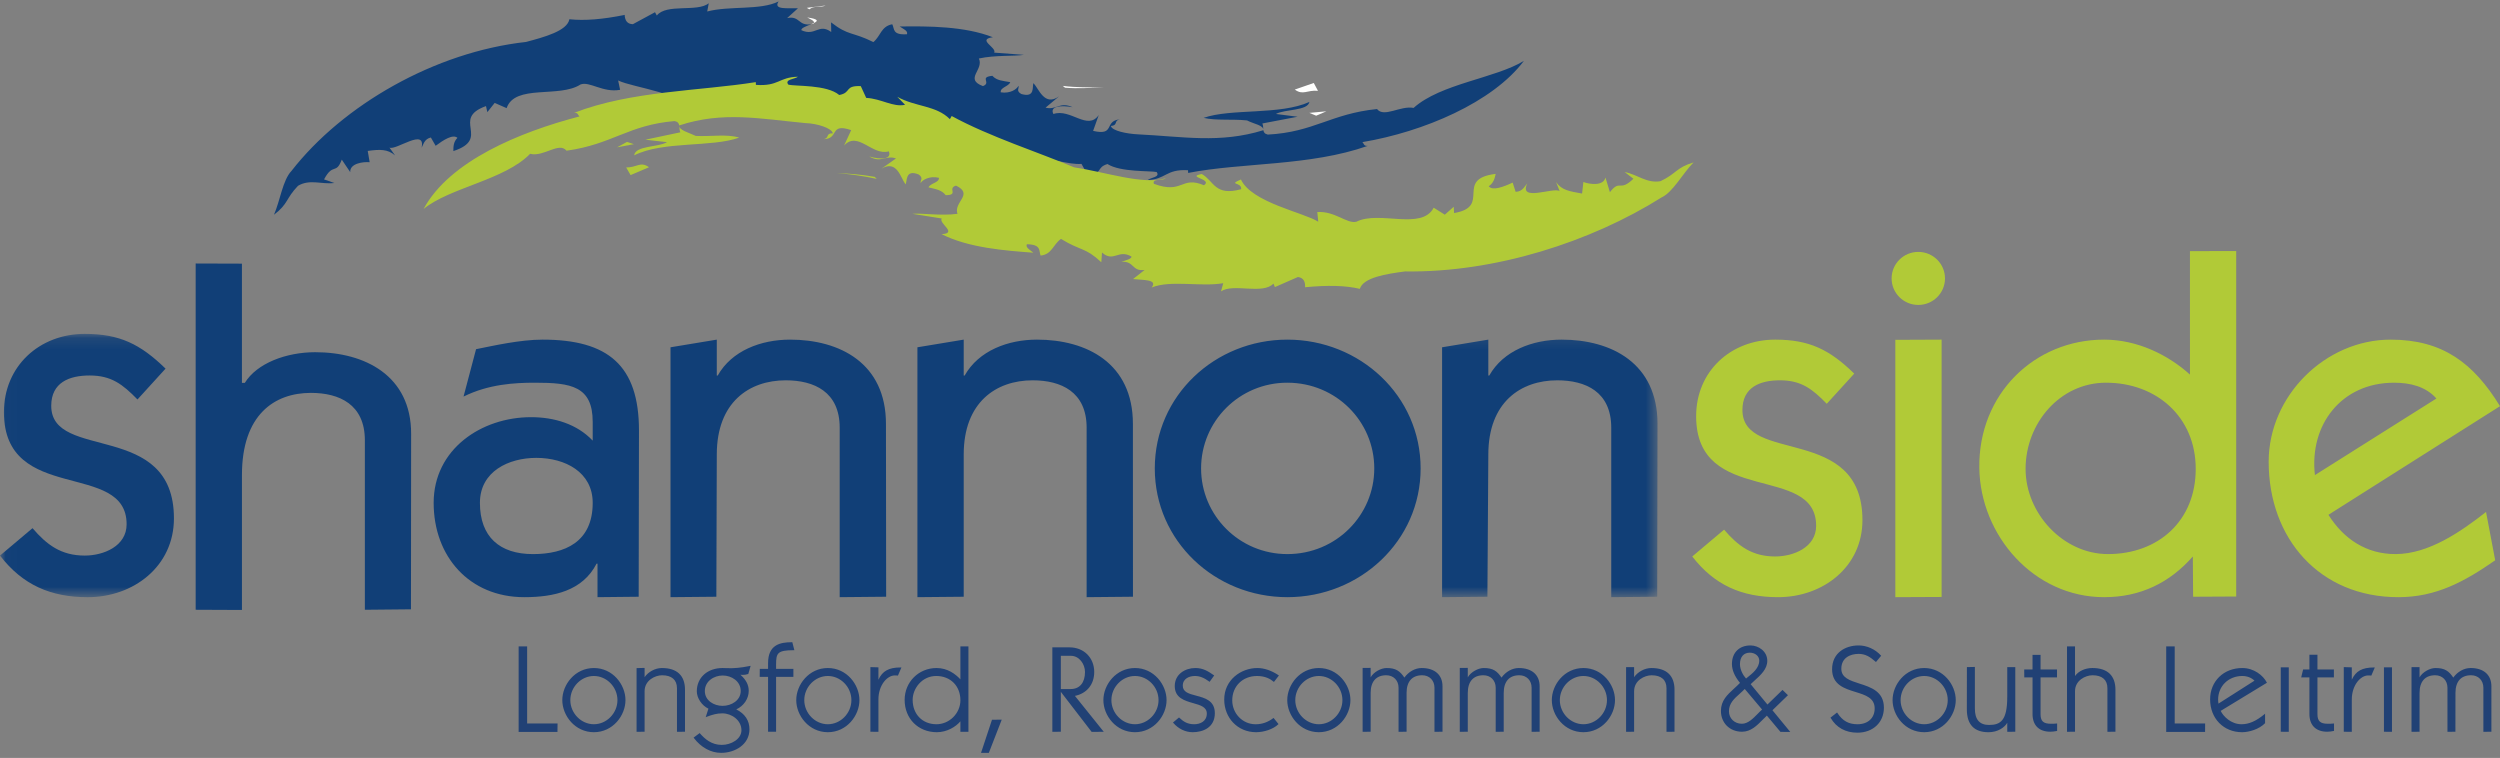
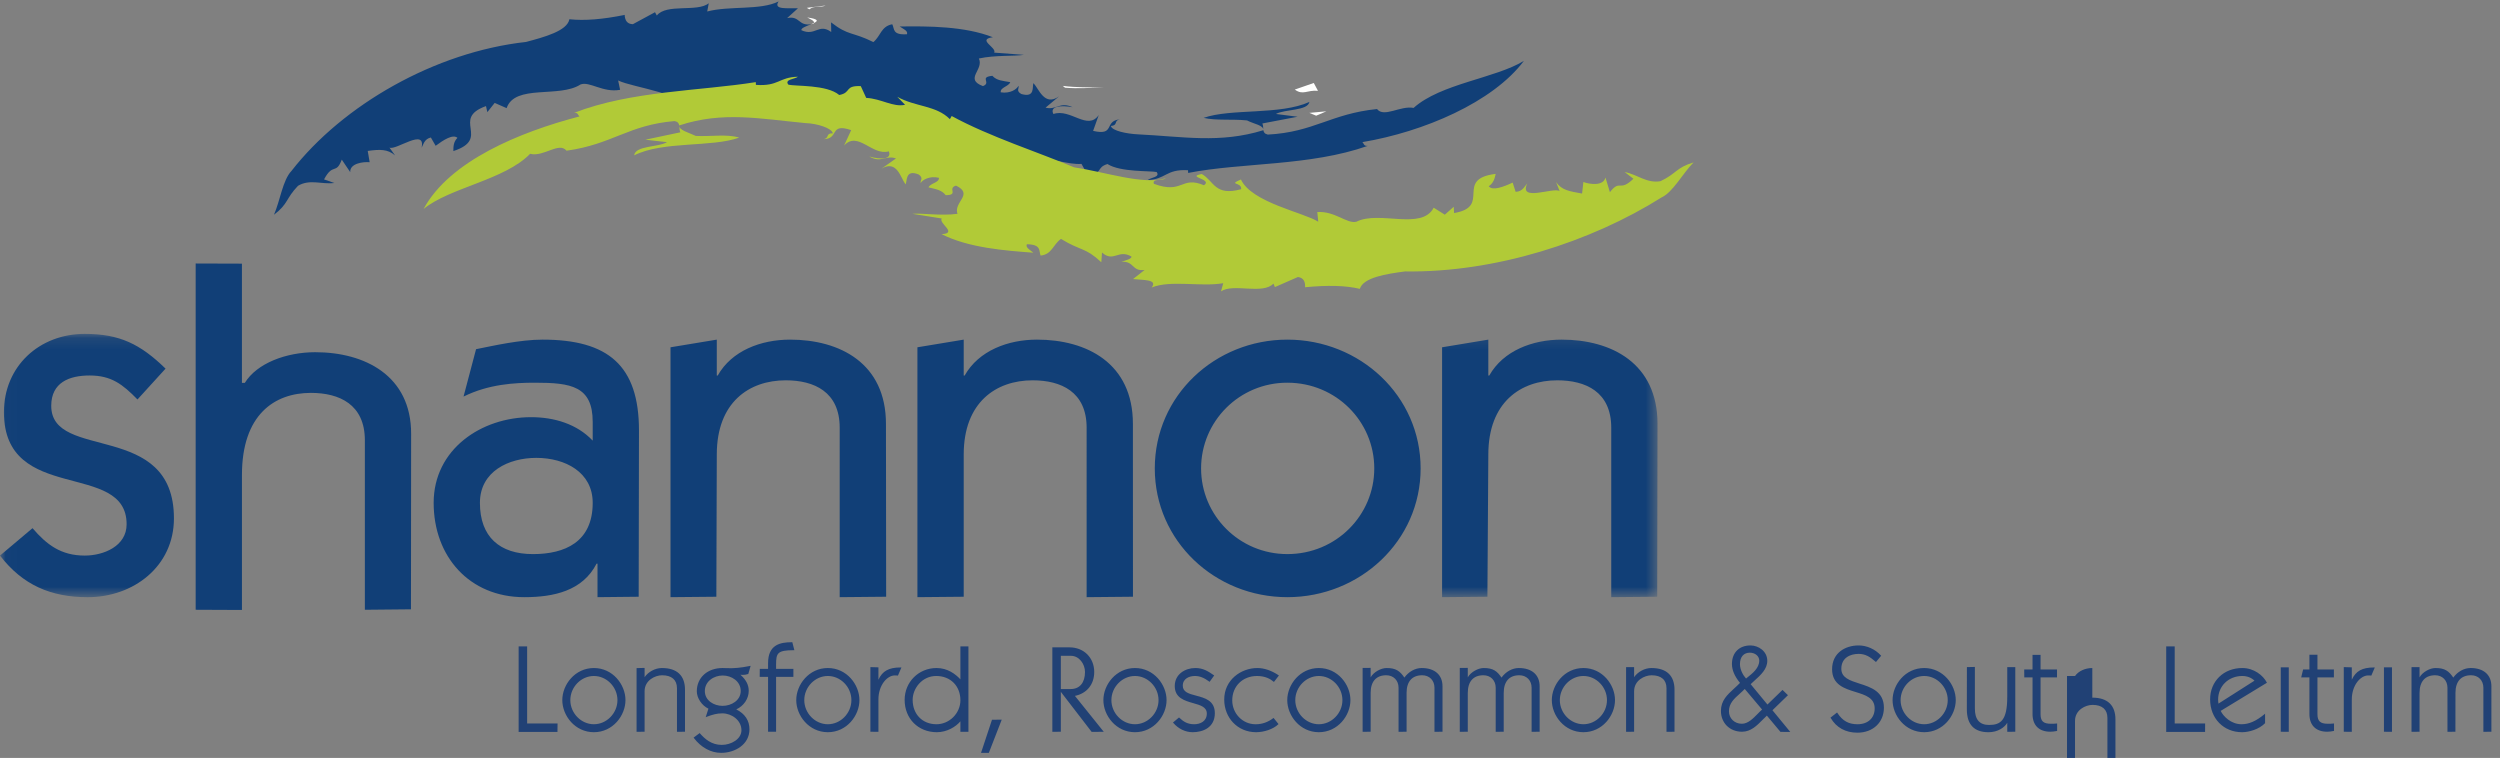
<svg xmlns="http://www.w3.org/2000/svg" xmlns:xlink="http://www.w3.org/1999/xlink" class="max-w-full max-h-full" width="221" height="67" viewBox="0 0 221 67">
  <rect x="0" y="0" width="221" height="67" fill="#808080" stroke="none" />
  <defs>
    <path id="198nycvrza" d="M0.021 0.132L146.524 0.132 146.524 23.407 0.021 23.407z" />
  </defs>
  <g fill="none" fill-rule="evenodd">
    <g>
      <g>
        <path fill="#FFFFFE" d="M71.354 1.541c.303.171.663.3.593.491.367-.154.464-.347-.593-.49M71.947 2.032L71.71 2.138 71.925 2.101 71.947 2.032M116.51 8.03l-.372-.695-1.68.583c.744.538 1.07.02 2.051.112M116.35 10.228L117.254 9.84 115.742 9.979 116.35 10.228M93.949 7.592l.198.161c1.175.1 2.227.005 3.41-.025-1.256-.008-2.367.02-3.608-.136M71.548.824c.44-.358.997-.128 1.437-.337l-1.664.207.227.13" transform="translate(-490 -48) translate(490 48)" />
        <path fill="#113F77" d="M92.105 14.245c.988-.3 2.26.32 3.5.245l.543.97c1.393-.089.716-.65 1.753-.96 1.138.73 3.776.586 4.343.706.36.462-.557.49-.783.707 1.604-.05 1.59-.98 3.559-.866l.015.24c4.752-.93 10.773-.592 15.864-2.389-.36.015-.302-.183-.467-.334 5.4-.906 11.522-3.51 14.284-7.186-2.507 1.543-7.354 2.007-9.754 4.161-1.166-.225-2.614.887-3.233.1-4.087.414-5.584 2.045-9.652 2.258-.58-.128-.309-.577-.483-.983l3.114-.594-1.916-.246c.797-.437 2.805-.262 2.96-1.063-2.619 1.183-6.942.554-9.354 1.409 1.11.255 2.517.089 3.838.224.582.31 1.494.423 1.446.866-3.84 1.188-7.112.558-11.054.367-1-.045-2.33-.31-2.427-.742.665-.053.232-.464.786-.586-1.433.151-.361 1.48-2.355 1.021l.498-1.402c-.986 1.422-2.501-.613-4.007-.09-.354-.68.63-.8 1.695-.6-1.136-.522-1.444.28-2.39.038l1.195-1.002c-1.295.922-1.771-.643-2.265-1.168-.135.28.19 1.328-1.07.964-.511-.281-.165-.523-.255-.725-.138.287-.716.713-1.566.575-.068-.438.694-.502.84-.898-.645-.118-1.188-.127-1.582-.56-1.206.12-.049.603-.832.91-1.679-.628.11-1.448-.36-2.44 1.44-.319 3.199-.186 3.972-.324l-2.619-.196c.256-.449-1.569-1.16-.118-1.36-2.47-.975-5.698-.987-8.235-.95.325.221.76.392.64.685-1.318.086-1.085-.493-1.299-.884-.997.192-1.005 1.026-1.668 1.577-1.858-.929-2.184-.531-3.74-1.743l.014.85c-1.114-.807-1.407.415-2.636-.157-.056-.186.451-.365.866-.532-1.16.194-.989-.782-2.129-.537l.96-.872c-.897-.03-2.225.165-1.712-.602-1.618.805-4.348.367-6.312.888l.136-.726c-1.009.812-3.748 0-4.59 1.083l-.162-.291-1.953 1.056c-.908-.006-.683-1.127-.734-.817-1.989.4-3.541.52-4.88.381-.19 1.032-2.223 1.578-3.833 2.007-8.037.887-16.185 5.557-20.736 11.404-.77.794-1.007 2.648-1.547 3.872 1.287-.98 1.028-1.42 2.126-2.56 1.047-.621 2.086-.105 3.211-.247l-.91-.319c.799-1.5 1.05-.381 1.568-1.747l.747 1.106c-.048-.788 1.177-.93 1.717-.877l-.17-.998c1.056-.145 1.769-.173 2.416.397l-.496-.692c.568.279 3.231-1.787 2.84.016.17-.275.22-.766.82-.91l.423.735c.7-.524 1.533-1.051 1.925-.703-.354.366-.359.768-.358 1.17 3.376-1.107-.263-2.851 2.884-3.977l.119.536.649-.817 1.055.462c.736-2.148 4.653-.872 6.53-2.09.784-.314 1.993.751 3.502.47l-.173-.827c1.317.654 6.001 1.089 7.123 3.034 1.155-.625-.12-.18-.097-.844 2.28-.824 2.425.5 3.576 1.02 1.404-.39-1.047-.341-.28-.96 2.103.673 1.798-.941 4.432-.223.227.49-.713.28-1.007.574 1.929-.78 5.388.145 8.194.31 3.108 1.035 7.755 2.077 11.278 3.603l.132-.282c1.358 1.117 3.173.784 4.88 1.536l-.769-.635" transform="translate(-490 -48) translate(490 48)" />
        <path fill="#B1CA37" d="M80.008 9.264c-1.06.234-2.1-.544-3.435-.61l-.479-1.041c-1.466-.063-.804.579-1.906.786-1.11-.943-3.924-.751-4.502-.92-.363-.475.603-.48.85-.696-1.702.039-1.683.862-3.714.721l-.012-.244c-4.926.786-11.022.765-16.06 2.716.359-.032.31.171.481.316-5.285 1.38-11.49 3.933-13.786 8.182 2.308-1.895 7.173-2.557 9.417-4.876 1.214.3 2.548-1.091 3.22-.275 4.046-.561 5.486-2.289 9.559-2.619.584.121.32.579.501.992l-3.094.655 1.918.216c-.784.469-2.791.288-2.907 1.167 2.556-1.286 6.875-.69 9.283-1.57-1.104-.335-2.514-.077-3.836-.149-.584-.284-1.504-.5-1.462-.926 3.856-1.275 7.16-.582 11.165-.207 1.027.027 2.35.456 2.411.905-.673-.014-.27.447-.834.518 1.447-.014.48-1.47 2.46-.802l-.634 1.37c1.223-1.346 2.49.934 3.961.506.283.719-.704.752-1.74.451 1.073.63 1.46-.149 2.373.178l-1.285.905c1.376-.813 1.69.81 2.13 1.385.162-.27-.056-1.357 1.155-.876.48.331.113.544.182.755.165-.273.78-.656 1.615-.459.026.447-.737.449-.922.846.633.156 1.167.224 1.52.692 1.207-.016.104-.605.91-.848 1.608.78-.245 1.453.13 2.495-1.46.197-3.2-.083-3.989 0l2.595.412c-.296.431 1.454 1.308-.01 1.385 2.37 1.207 5.594 1.456 8.116 1.64-.305-.25-.722-.461-.577-.747 1.318.02 1.037.59 1.215 1 1.006-.101 1.093-.973 1.799-1.475 1.767 1.09 2.123.714 3.567 2.065l.058-.86c1.034.918 1.438-.33 2.607.357.04.192-.48.332-.904.467 1.167-.102.914.873 2.066.717l-1.024.805c.886.103 2.219.013 1.645.749 1.675-.684 4.343-.039 6.33-.382l-.199.723c1.074-.74 3.702.314 4.634-.69l.131.31 2.032-.89c.896.101.56 1.21.642.902 1.997-.188 3.542-.16 4.834.144.305-1.011 2.365-1.325 3.998-1.54 7.971.12 16.458-2.628 22.676-6.543.997-.45 1.864-2.123 2.828-3.093-1.565.466-1.482.977-2.927 1.66-1.217.206-2.017-.587-3.169-.813l.777.596c-1.245 1.214-1.157.001-2.077 1.187l-.393-1.295c-.19.79-1.426.593-1.952.395l-.115 1.022c-1.1-.203-1.794-.28-2.299-1.014l.315.802c-.488-.396-3.674 1.003-2.858-.691-.234.243-.395.725-1.031.75l-.264-.817c-.827.387-1.781.748-2.114.324.439-.296.528-.696.614-1.095-3.698.463-.308 2.888-3.678 3.465l-.03-.555-.788.698-.984-.617c-1.06 2.04-4.802.22-6.834 1.24-.823.212-1.91-.967-3.455-.853l.086.855c-1.252-.814-5.888-1.686-6.838-3.738-1.21.53.103.192.019.862-2.348.636-2.374-.716-3.48-1.344-1.434.272 1.016.437.195.994-2.038-.86-1.867.828-4.427-.128-.183-.514.732-.224 1.05-.496-1.987.624-5.342-.556-8.107-.962-2.991-1.275-7.49-2.712-10.82-4.536l-.157.278c-1.23-1.237-3.048-1.071-4.652-1.978l.69.709" transform="translate(-490 -48) translate(490 48)" />
-         <path fill="#B1CA37" d="M55.353 14.803l.392.675 1.627-.694c-.755-.549-1.057.026-2.019.02M55.423 12.546L54.545 13.024 56.032 12.745 55.423 12.546M77.503 15.813l-.181-.18c-1.196-.21-2.239-.297-3.366-.331 1.191.086 2.288.245 3.547.51M152.41 46.822c1.235 1.44 2.47 2.37 4.517 2.37 1.619 0 3.62-.804 3.62-2.709 0-5.543-10.608-1.692-10.608-9.69 0-3.977 3.067-6.77 6.988-6.77 3.024 0 4.815.888 6.987 3.005l-2.428 2.666c-1.278-1.312-2.259-2.075-4.134-2.075-1.746 0-3.322.594-3.322 2.624 0 4.825 10.61 1.228 10.61 9.735 0 4.146-3.495 6.812-7.457 6.812-3.198 0-5.625-1.058-7.587-3.598l2.813-2.37M167.548 52.79L171.638 52.771 171.638 30.023 167.548 30.041 167.548 52.79M186.177 33.83c-4.091 0-7.116 3.599-7.116 7.618 0 3.937 3.324 7.533 7.288 7.533 4.429 0 7.753-2.919 7.753-7.533 0-4.613-3.495-7.617-7.925-7.617zm7.669 15.362c-2.043 2.328-4.644 3.598-7.84 3.598-6.221 0-10.95-5.458-11.036-11.427-.085-6.558 4.9-11.34 11.036-11.34 2.94 0 5.668 1.354 7.586 3.09V22.2l4.089-.007v30.538l-3.808.02-.027-3.56zM215.378 35.228c-.939-1.058-2.302-1.397-3.752-1.397-4.643 0-7.498 3.724-6.987 8.167l10.739-6.77zm-9.545 10.281c1.364 2.16 3.367 3.472 5.923 3.472 2.942 0 5.796-1.988 8.01-3.724l.81 4.273c-2.684 1.863-5.198 3.26-8.564 3.26-6.946 0-11.462-5.163-11.462-11.976 0-5.84 5.028-10.791 10.78-10.791 4.601 0 7.33 2.074 9.671 5.882l-15.168 9.604zM171.938 24.612c0 1.295-1.057 2.344-2.36 2.344s-2.36-1.05-2.36-2.344c0-1.295 1.057-2.344 2.36-2.344s2.36 1.05 2.36 2.344" transform="translate(-490 -48) translate(490 48)" />
        <path fill="#113F77" d="M17.297 53.903v-30.61l4.09.013v10.537h.257c1.065-1.735 3.664-2.708 6.22-2.708 4.39 0 8.48 2.074 8.48 7.194l-.014 15.534-4.076.04V38.921c0-3.173-2.258-4.19-4.772-4.19-3.239 0-6.094 1.947-6.094 7.256v11.934l-4.09-.018M42.425 44.452c0 3.005 1.747 4.53 4.687 4.53 2.812 0 5.283-1.058 5.283-4.53 0-2.708-2.427-3.976-4.984-3.976-2.43 0-4.986 1.184-4.986 3.976zM52.82 52.79v-2.963h-.084c-1.236 2.412-3.792 2.963-6.39 2.963-4.859 0-8.011-3.598-8.011-8.338 0-4.738 4.216-7.574 8.606-7.574 2.046 0 4.049.593 5.454 2.073v-1.65c0-3.173-1.917-3.47-5.113-3.47-1.789 0-4.09.127-6.305 1.227l1.107-4.19c1.491-.296 3.878-.845 5.88-.845 5.795 0 8.522 2.285 8.522 8.04l-.027 14.689-3.639.038zM59.274 52.79V30.7l4.09-.677v3.173h.085c1.234-2.2 3.834-3.173 6.39-3.173 4.39 0 8.48 2.074 8.48 7.448l.017 15.28-4.107.039V37.81c0-3.175-2.258-4.19-4.771-4.19-3.24 0-6.094 1.946-6.094 6.558l-.039 12.574-4.051.038M81.1 52.79V30.7l4.092-.677v3.173h.085c1.237-2.2 3.835-3.173 6.392-3.173 4.389 0 8.48 2.074 8.48 7.448l.005 15.28-4.096.039V37.81c0-3.175-2.259-4.19-4.774-4.19-3.237 0-6.092 1.946-6.092 6.558v12.574l-4.092.038M113.803 33.83c-4.261 0-7.627 3.428-7.627 7.576 0 4.146 3.366 7.575 7.627 7.575 4.31 0 7.683-3.429 7.683-7.575 0-4.148-3.374-7.575-7.683-7.575zm11.78 7.576c0 6.431-5.378 11.384-11.78 11.384-6.393 0-11.72-4.953-11.72-11.384 0-6.433 5.327-11.383 11.72-11.383 6.402 0 11.78 4.95 11.78 11.383z" transform="translate(-490 -48) translate(490 48)" />
        <g transform="translate(-490 -48) translate(490 48) translate(0 29.383)">
          <mask id="77rk0s4uyb" fill="#fff">
            <use xlink:href="#198nycvrza" />
          </mask>
          <path fill="#113F77" d="M127.48 23.407V1.317l4.088-.677v3.174h.084c1.237-2.2 3.837-3.174 6.393-3.174 4.389 0 8.48 2.074 8.48 7.448l-.028 15.281-4.063.038V8.427c0-3.174-2.257-4.19-4.773-4.19-3.237 0-6.093 1.946-6.093 6.558l-.082 12.574-4.007.038M2.874 17.307C4.138 18.778 5.4 19.73 7.492 19.73c1.655 0 3.701-.822 3.701-2.768 0-5.669-10.846-1.732-10.846-9.908C.347 2.988 3.484.132 7.492.132c3.092 0 4.921.91 7.143 3.072L12.153 5.93c-1.307-1.34-2.31-2.12-4.226-2.12-1.786 0-3.398.606-3.398 2.683 0 4.932 10.847 1.255 10.847 9.949 0 4.24-3.572 6.966-7.623 6.966-3.267 0-5.75-1.08-7.753-3.677l2.874-2.423" mask="url(#77rk0s4uyb)" />
        </g>
-         <path fill="#214175" d="M46.599 57.143L45.847 57.141 45.847 64.7 49.28 64.7 49.288 63.953 46.599 63.953 46.599 57.143M52.5 64.023c-1.13 0-2.083-.977-2.083-2.133 0-1.156.954-2.133 2.083-2.133 1.13 0 2.083.977 2.083 2.133 0 1.156-.954 2.133-2.083 2.133zm0-4.97c-1.67 0-2.793 1.467-2.793 2.837s1.122 2.837 2.793 2.837c1.67 0 2.792-1.467 2.792-2.837s-1.122-2.837-2.792-2.837zM58.51 59.053c-.586 0-1.208.337-1.528.81v-.82l-.709.018v5.63l.709-.005v-3.582c0-.962.924-1.41 1.549-1.41.847 0 1.313.406 1.313 1.144v3.853l.71-.005v-3.71c0-1.258-.707-1.923-2.045-1.923M65.48 61.083c0 .823-.815 1.315-1.602 1.315-.761 0-1.57-.461-1.57-1.315 0-.857.803-1.369 1.58-1.369.783 0 1.592.512 1.592 1.369zm.646-1.498l.023-.007.208-.72-.072.015c-.816.165-1.436.22-2.08.19-.11-.005-.22-.01-.327-.01-1.342 0-2.28.847-2.28 2.061 0 .595.448 1.26 1.027 1.532l-.24.751.086-.032c.527-.198.904-.305 1.385-.305.815 0 1.688.6 1.688 1.495 0 .774-.9 1.294-1.741 1.294-.916 0-1.51-.542-1.923-1.015l-.028-.03-.539.401.027.035c.627.835 1.505 1.313 2.41 1.313 1.213 0 2.503-.73 2.503-2.083 0-.772-.402-1.378-1.166-1.76.663-.301 1.102-.948 1.102-1.638 0-.527-.242-.994-.738-1.424.064.009.128.013.191.013.177 0 .3-.019.484-.076zM70.005 56.772c-1.043 0-2.108.22-2.108 1.85v.508h-.733l-.006.704h.739v4.853l.709-.001v-4.852h1.53v-.704h-1.53v-.381c0-1.038.134-1.262 1.56-1.272h.057l-.183-.705h-.035M73.181 64.023c-1.129 0-2.083-.977-2.083-2.133 0-1.156.954-2.133 2.083-2.133 1.13 0 2.083.977 2.083 2.133 0 1.156-.953 2.133-2.083 2.133zm0-4.97c-1.67 0-2.793 1.467-2.793 2.837s1.123 2.837 2.793 2.837c1.67 0 2.793-1.467 2.793-2.837s-1.122-2.837-2.793-2.837zM77.653 60.089v-1.096l-.71-.021v5.715l.71.004v-2.862c0-1.25.765-2.122 1.452-2.122.085 0 .177 0 .239.01l.035.006.307-.72h-.068c-1.046 0-1.612.313-1.965 1.086M84.9 61.9c0 1.15-.97 2.123-2.116 2.123-1.24 0-2.105-.886-2.105-2.154 0-1.02.837-2.112 2.084-2.112 1.258 0 2.136.881 2.136 2.143zm0-1.844c-.435-.472-1.139-1.003-2.106-1.003-1.583 0-2.824 1.237-2.824 2.816 0 1.656 1.197 2.858 2.846 2.858.897 0 1.686-.482 2.083-.963v.927h.71v-7.55h-.71v2.915zM86.722 66.553L87.413 66.553 88.553 63.619 87.693 63.624 86.722 66.553M95.914 59.405c0 .943-.472 1.506-1.26 1.506h-.876v-2.938h.886c.748 0 1.25.74 1.25 1.432zm.816 0c0-1.263-.918-2.179-2.183-2.179h-1.52v7.465l.751-.005v-3.528l2.701 3.51.023.029 1.071-.006-2.55-3.175c1.055-.215 1.707-1.018 1.707-2.111zM100.332 64.023c-1.13 0-2.084-.977-2.084-2.133 0-1.156.955-2.133 2.084-2.133 1.13 0 2.083.977 2.083 2.133 0 1.156-.954 2.133-2.083 2.133zm0-4.97c-1.67 0-2.793 1.467-2.793 2.837s1.122 2.837 2.793 2.837c1.67 0 2.792-1.467 2.792-2.837s-1.122-2.837-2.792-2.837zM105.736 61.495c-.633-.166-1.178-.31-1.178-.88 0-.633.58-.858 1.078-.858.41 0 .797.151 1.256.49l.037.027.405-.561-.036-.026c-.512-.36-.957-.634-1.63-.634-.904 0-1.82.547-1.82 1.594 0 1.046.864 1.292 1.626 1.509.648.184 1.208.343 1.208.923 0 .696-.598.944-1.11.944-.59 0-.942-.22-1.317-.572l-.029-.028-.535.447.029.034c.446.523 1.07.823 1.713.823.946 0 1.958-.441 1.958-1.68 0-1.117-.88-1.348-1.655-1.552M111.122 59.757c.725 0 1.192.271 1.457.499l.036.03.442-.573-.04-.026c-.605-.41-1.267-.634-1.864-.634-1.44 0-2.931 1.04-2.931 2.784 0 1.648 1.21 2.89 2.814 2.89.73 0 1.535-.284 1.956-.692l.028-.028-.437-.543-.034.026c-.458.349-.984.533-1.522.533h-.044c-1.132 0-2.052-.948-2.052-2.112 0-1.248.921-2.154 2.19-2.154M116.586 64.023c-1.13 0-2.083-.977-2.083-2.133 0-1.156.954-2.133 2.083-2.133 1.13 0 2.084.977 2.084 2.133 0 1.156-.955 2.133-2.084 2.133zm0-4.97c-1.67 0-2.793 1.467-2.793 2.837s1.123 2.837 2.793 2.837c1.67 0 2.792-1.467 2.792-2.837s-1.121-2.837-2.792-2.837zM125.675 59.053c-.573 0-1.153.323-1.528.846-.391-.573-.74-.846-1.573-.846-.473 0-1.135.336-1.41.825v-.836l-.709.003v5.646l.71-.005v-3.433c0-1.006.489-1.56 1.377-1.56.641 0 1.089.454 1.089 1.103v3.895l.71-.005v-3.433c0-1.006.489-1.56 1.377-1.56.641 0 1.089.454 1.089 1.103v3.895l.71-.005v-4.018c0-1.011-.689-1.615-1.842-1.615M134.262 59.053c-.573 0-1.153.323-1.528.846-.391-.573-.74-.846-1.573-.846-.473 0-1.135.336-1.41.825v-.836l-.708.003v5.646l.709-.005v-3.433c0-1.006.489-1.56 1.377-1.56.642 0 1.09.454 1.09 1.103v3.895l.709-.005v-3.433c0-1.006.489-1.56 1.377-1.56.641 0 1.089.454 1.089 1.103v3.895l.71-.005v-4.018c0-1.011-.69-1.615-1.842-1.615M139.973 64.023c-1.13 0-2.084-.977-2.084-2.133 0-1.156.955-2.133 2.084-2.133 1.13 0 2.083.977 2.083 2.133 0 1.156-.954 2.133-2.083 2.133zm0-4.97c-1.67 0-2.793 1.467-2.793 2.837s1.122 2.837 2.793 2.837c1.67 0 2.793-1.467 2.793-2.837s-1.123-2.837-2.793-2.837zM145.983 59.053c-.586 0-1.208.337-1.528.81v-.891h-.709v5.719l.71-.005v-3.582c0-.962.924-1.41 1.548-1.41.847 0 1.314.406 1.314 1.144v3.853l.709-.005v-3.71c0-1.258-.707-1.923-2.044-1.923M155.769 62.723c-.13.112-.26.245-.398.387-.399.407-.85.87-1.39.87-.65 0-1.142-.474-1.142-1.103 0-.7.46-1.112.948-1.548.15-.135.307-.274.45-.424l1.532 1.818zm-1.082-5.026c.467 0 .832.307.832.699 0 .654-.578 1.114-1.044 1.485l-.126.101c-.264-.287-.537-.793-.537-1.267 0-.638.327-1.018.875-1.018zm2.887 3.292l-1.333 1.292-1.484-1.8c.113-.112.237-.224.365-.338.518-.466 1.106-.994 1.106-1.726 0-.84-.772-1.361-1.488-1.361-.995 0-1.637.642-1.637 1.637 0 .539.233 1.087.712 1.675l-.25.247c-.09.086-.181.17-.272.252-.598.547-1.163 1.064-1.163 1.979 0 1.065.783 1.839 1.862 1.839.783 0 1.32-.545 1.84-1.072.12-.121.239-.241.359-.353l1.202 1.438.866.005-1.576-1.918 1.372-1.33-.48-.466zM164.377 60.43c-.86-.277-1.604-.516-1.604-1.312 0-.97.79-1.315 1.528-1.315.596 0 1 .253 1.499.69l.034.03.46-.554-.025-.028c-.503-.554-1.239-.885-1.968-.885-1.167 0-2.344.65-2.344 2.104 0 1.371 1.098 1.71 2.067 2.009.873.268 1.697.523 1.697 1.454 0 .85-.596 1.4-1.517 1.4-.792 0-1.325-.3-1.78-1l-.027-.04-.582.457.02.033c.5.848 1.315 1.296 2.358 1.296 1.38 0 2.344-.908 2.344-2.21 0-1.436-1.147-1.805-2.16-2.13M170.096 64.023c-1.129 0-2.083-.977-2.083-2.133 0-1.156.954-2.133 2.083-2.133 1.13 0 2.084.977 2.084 2.133 0 1.156-.955 2.133-2.084 2.133zm0-4.97c-1.67 0-2.793 1.467-2.793 2.837s1.123 2.837 2.793 2.837c1.67 0 2.793-1.467 2.793-2.837s-1.122-2.837-2.793-2.837zM177.44 61.624c0 2.06-.587 2.462-1.601 2.462-.848 0-1.26-.475-1.26-1.453v-3.676l-.705.015-.005 3.736c0 1.34.645 2.02 1.916 2.02.828 0 1.427-.428 1.656-.835v.798l.71-.005v-5.714h-.71v2.652M181.303 63.98c-.669 0-.918-.23-.918-.848v-3.248h1.455v-.704h-1.455v-1.287l-.71-.001v1.288h-.735l.007.704h.729v3.238c0 .993.574 1.563 1.574 1.563.192 0 .385-.031.564-.065l.036-.007v-.66l-.05.006c-.168.021-.328.021-.497.021M184.96 59.053c-.639 0-1.233.282-1.528.706V57.14h-.708v7.55l.708-.005v-3.582c0-.962.925-1.41 1.55-1.41.847 0 1.313.406 1.313 1.144v3.853l.71-.005v-3.71c0-1.258-.707-1.923-2.045-1.923M192.244 57.143L191.492 57.141 191.492 64.7 194.929 64.7 194.933 63.953 192.244 63.953 192.244 57.143M198.22 59.757c.42 0 .808.15 1.075.415l-3.183 2.028c-.024-.131-.029-.267-.029-.363 0-1.186.919-2.08 2.137-2.08zm2.157.562c-.317-.61-1.128-1.266-2.157-1.266-1.649 0-2.846 1.166-2.846 2.773 0 1.681 1.188 2.901 2.825 2.901.62 0 1.513-.263 2.033-.798v-.838l-.073.06c-.718.594-1.355.872-2.003.872-.945 0-1.623-.71-1.847-1.181l4.087-2.487-.019-.036zM201.619 64.687L202.328 64.692 202.328 58.993 201.619 58.995 201.619 64.687M205.78 63.98c-.668 0-.917-.23-.917-.848v-3.248h1.454v-.704h-1.454v-1.302h-.71v1.302h-.557l-.171.704h.728v3.238c0 .993.574 1.563 1.574 1.563.193 0 .385-.031.564-.065l.037-.007v-.66l-.05.006c-.169.021-.328.021-.497.021M207.9 60.089v-1.096l-.71-.021v5.715l.71.005V61.83c0-1.25.765-2.122 1.452-2.122.084-.001.176 0 .239.01l.034.006.308-.72h-.067c-1.047 0-1.614.313-1.966 1.086M210.741 64.687L211.45 64.692 211.45 58.993 210.741 58.995 210.741 64.687M218.398 59.053c-.573 0-1.153.323-1.528.846-.391-.573-.74-.846-1.573-.846-.473 0-1.134.336-1.41.825v-.906h-.709v5.719l.71-.004v-3.434c0-1.006.49-1.56 1.377-1.56.642 0 1.09.454 1.09 1.103v3.895l.703-.004.005-3.434c0-1.006.49-1.56 1.378-1.56.641 0 1.089.454 1.089 1.103v3.895l.709-.004v-4.019c0-1.011-.688-1.615-1.84-1.615" transform="translate(-490 -48) translate(490 48)" />
+         <path fill="#214175" d="M46.599 57.143L45.847 57.141 45.847 64.7 49.28 64.7 49.288 63.953 46.599 63.953 46.599 57.143M52.5 64.023c-1.13 0-2.083-.977-2.083-2.133 0-1.156.954-2.133 2.083-2.133 1.13 0 2.083.977 2.083 2.133 0 1.156-.954 2.133-2.083 2.133zm0-4.97c-1.67 0-2.793 1.467-2.793 2.837s1.122 2.837 2.793 2.837c1.67 0 2.792-1.467 2.792-2.837s-1.122-2.837-2.792-2.837zM58.51 59.053c-.586 0-1.208.337-1.528.81v-.82l-.709.018v5.63l.709-.005v-3.582c0-.962.924-1.41 1.549-1.41.847 0 1.313.406 1.313 1.144v3.853l.71-.005v-3.71c0-1.258-.707-1.923-2.045-1.923M65.48 61.083c0 .823-.815 1.315-1.602 1.315-.761 0-1.57-.461-1.57-1.315 0-.857.803-1.369 1.58-1.369.783 0 1.592.512 1.592 1.369zm.646-1.498l.023-.007.208-.72-.072.015c-.816.165-1.436.22-2.08.19-.11-.005-.22-.01-.327-.01-1.342 0-2.28.847-2.28 2.061 0 .595.448 1.26 1.027 1.532l-.24.751.086-.032c.527-.198.904-.305 1.385-.305.815 0 1.688.6 1.688 1.495 0 .774-.9 1.294-1.741 1.294-.916 0-1.51-.542-1.923-1.015l-.028-.03-.539.401.027.035c.627.835 1.505 1.313 2.41 1.313 1.213 0 2.503-.73 2.503-2.083 0-.772-.402-1.378-1.166-1.76.663-.301 1.102-.948 1.102-1.638 0-.527-.242-.994-.738-1.424.064.009.128.013.191.013.177 0 .3-.019.484-.076zM70.005 56.772c-1.043 0-2.108.22-2.108 1.85v.508h-.733l-.006.704h.739v4.853l.709-.001v-4.852h1.53v-.704h-1.53v-.381c0-1.038.134-1.262 1.56-1.272h.057l-.183-.705h-.035M73.181 64.023c-1.129 0-2.083-.977-2.083-2.133 0-1.156.954-2.133 2.083-2.133 1.13 0 2.083.977 2.083 2.133 0 1.156-.953 2.133-2.083 2.133zm0-4.97c-1.67 0-2.793 1.467-2.793 2.837s1.123 2.837 2.793 2.837c1.67 0 2.793-1.467 2.793-2.837s-1.122-2.837-2.793-2.837zM77.653 60.089v-1.096l-.71-.021v5.715l.71.004v-2.862c0-1.25.765-2.122 1.452-2.122.085 0 .177 0 .239.01l.035.006.307-.72h-.068c-1.046 0-1.612.313-1.965 1.086M84.9 61.9c0 1.15-.97 2.123-2.116 2.123-1.24 0-2.105-.886-2.105-2.154 0-1.02.837-2.112 2.084-2.112 1.258 0 2.136.881 2.136 2.143zm0-1.844c-.435-.472-1.139-1.003-2.106-1.003-1.583 0-2.824 1.237-2.824 2.816 0 1.656 1.197 2.858 2.846 2.858.897 0 1.686-.482 2.083-.963v.927h.71v-7.55h-.71v2.915zM86.722 66.553L87.413 66.553 88.553 63.619 87.693 63.624 86.722 66.553M95.914 59.405c0 .943-.472 1.506-1.26 1.506h-.876v-2.938h.886c.748 0 1.25.74 1.25 1.432zm.816 0c0-1.263-.918-2.179-2.183-2.179h-1.52v7.465l.751-.005v-3.528l2.701 3.51.023.029 1.071-.006-2.55-3.175c1.055-.215 1.707-1.018 1.707-2.111zM100.332 64.023c-1.13 0-2.084-.977-2.084-2.133 0-1.156.955-2.133 2.084-2.133 1.13 0 2.083.977 2.083 2.133 0 1.156-.954 2.133-2.083 2.133zm0-4.97c-1.67 0-2.793 1.467-2.793 2.837s1.122 2.837 2.793 2.837c1.67 0 2.792-1.467 2.792-2.837s-1.122-2.837-2.792-2.837zM105.736 61.495c-.633-.166-1.178-.31-1.178-.88 0-.633.58-.858 1.078-.858.41 0 .797.151 1.256.49l.037.027.405-.561-.036-.026c-.512-.36-.957-.634-1.63-.634-.904 0-1.82.547-1.82 1.594 0 1.046.864 1.292 1.626 1.509.648.184 1.208.343 1.208.923 0 .696-.598.944-1.11.944-.59 0-.942-.22-1.317-.572l-.029-.028-.535.447.029.034c.446.523 1.07.823 1.713.823.946 0 1.958-.441 1.958-1.68 0-1.117-.88-1.348-1.655-1.552M111.122 59.757c.725 0 1.192.271 1.457.499l.036.03.442-.573-.04-.026c-.605-.41-1.267-.634-1.864-.634-1.44 0-2.931 1.04-2.931 2.784 0 1.648 1.21 2.89 2.814 2.89.73 0 1.535-.284 1.956-.692l.028-.028-.437-.543-.034.026c-.458.349-.984.533-1.522.533h-.044c-1.132 0-2.052-.948-2.052-2.112 0-1.248.921-2.154 2.19-2.154M116.586 64.023c-1.13 0-2.083-.977-2.083-2.133 0-1.156.954-2.133 2.083-2.133 1.13 0 2.084.977 2.084 2.133 0 1.156-.955 2.133-2.084 2.133zm0-4.97c-1.67 0-2.793 1.467-2.793 2.837s1.123 2.837 2.793 2.837c1.67 0 2.792-1.467 2.792-2.837s-1.121-2.837-2.792-2.837zM125.675 59.053c-.573 0-1.153.323-1.528.846-.391-.573-.74-.846-1.573-.846-.473 0-1.135.336-1.41.825v-.836l-.709.003v5.646l.71-.005v-3.433c0-1.006.489-1.56 1.377-1.56.641 0 1.089.454 1.089 1.103v3.895l.71-.005v-3.433c0-1.006.489-1.56 1.377-1.56.641 0 1.089.454 1.089 1.103v3.895l.71-.005v-4.018c0-1.011-.689-1.615-1.842-1.615M134.262 59.053c-.573 0-1.153.323-1.528.846-.391-.573-.74-.846-1.573-.846-.473 0-1.135.336-1.41.825v-.836l-.708.003v5.646l.709-.005v-3.433c0-1.006.489-1.56 1.377-1.56.642 0 1.09.454 1.09 1.103v3.895l.709-.005v-3.433c0-1.006.489-1.56 1.377-1.56.641 0 1.089.454 1.089 1.103v3.895l.71-.005v-4.018c0-1.011-.69-1.615-1.842-1.615M139.973 64.023c-1.13 0-2.084-.977-2.084-2.133 0-1.156.955-2.133 2.084-2.133 1.13 0 2.083.977 2.083 2.133 0 1.156-.954 2.133-2.083 2.133zm0-4.97c-1.67 0-2.793 1.467-2.793 2.837s1.122 2.837 2.793 2.837c1.67 0 2.793-1.467 2.793-2.837s-1.123-2.837-2.793-2.837zM145.983 59.053c-.586 0-1.208.337-1.528.81v-.891h-.709v5.719l.71-.005v-3.582c0-.962.924-1.41 1.548-1.41.847 0 1.314.406 1.314 1.144v3.853l.709-.005v-3.71c0-1.258-.707-1.923-2.044-1.923M155.769 62.723c-.13.112-.26.245-.398.387-.399.407-.85.87-1.39.87-.65 0-1.142-.474-1.142-1.103 0-.7.46-1.112.948-1.548.15-.135.307-.274.45-.424l1.532 1.818zm-1.082-5.026c.467 0 .832.307.832.699 0 .654-.578 1.114-1.044 1.485l-.126.101c-.264-.287-.537-.793-.537-1.267 0-.638.327-1.018.875-1.018zm2.887 3.292l-1.333 1.292-1.484-1.8c.113-.112.237-.224.365-.338.518-.466 1.106-.994 1.106-1.726 0-.84-.772-1.361-1.488-1.361-.995 0-1.637.642-1.637 1.637 0 .539.233 1.087.712 1.675l-.25.247c-.09.086-.181.17-.272.252-.598.547-1.163 1.064-1.163 1.979 0 1.065.783 1.839 1.862 1.839.783 0 1.32-.545 1.84-1.072.12-.121.239-.241.359-.353l1.202 1.438.866.005-1.576-1.918 1.372-1.33-.48-.466zM164.377 60.43c-.86-.277-1.604-.516-1.604-1.312 0-.97.79-1.315 1.528-1.315.596 0 1 .253 1.499.69l.034.03.46-.554-.025-.028c-.503-.554-1.239-.885-1.968-.885-1.167 0-2.344.65-2.344 2.104 0 1.371 1.098 1.71 2.067 2.009.873.268 1.697.523 1.697 1.454 0 .85-.596 1.4-1.517 1.4-.792 0-1.325-.3-1.78-1l-.027-.04-.582.457.02.033c.5.848 1.315 1.296 2.358 1.296 1.38 0 2.344-.908 2.344-2.21 0-1.436-1.147-1.805-2.16-2.13M170.096 64.023c-1.129 0-2.083-.977-2.083-2.133 0-1.156.954-2.133 2.083-2.133 1.13 0 2.084.977 2.084 2.133 0 1.156-.955 2.133-2.084 2.133zm0-4.97c-1.67 0-2.793 1.467-2.793 2.837s1.123 2.837 2.793 2.837c1.67 0 2.793-1.467 2.793-2.837s-1.122-2.837-2.793-2.837zM177.44 61.624c0 2.06-.587 2.462-1.601 2.462-.848 0-1.26-.475-1.26-1.453v-3.676l-.705.015-.005 3.736c0 1.34.645 2.02 1.916 2.02.828 0 1.427-.428 1.656-.835v.798l.71-.005v-5.714h-.71v2.652M181.303 63.98c-.669 0-.918-.23-.918-.848v-3.248h1.455v-.704h-1.455v-1.287l-.71-.001v1.288h-.735l.007.704h.729v3.238c0 .993.574 1.563 1.574 1.563.192 0 .385-.031.564-.065l.036-.007v-.66l-.05.006c-.168.021-.328.021-.497.021M184.96 59.053c-.639 0-1.233.282-1.528.706h-.708v7.55l.708-.005v-3.582c0-.962.925-1.41 1.55-1.41.847 0 1.313.406 1.313 1.144v3.853l.71-.005v-3.71c0-1.258-.707-1.923-2.045-1.923M192.244 57.143L191.492 57.141 191.492 64.7 194.929 64.7 194.933 63.953 192.244 63.953 192.244 57.143M198.22 59.757c.42 0 .808.15 1.075.415l-3.183 2.028c-.024-.131-.029-.267-.029-.363 0-1.186.919-2.08 2.137-2.08zm2.157.562c-.317-.61-1.128-1.266-2.157-1.266-1.649 0-2.846 1.166-2.846 2.773 0 1.681 1.188 2.901 2.825 2.901.62 0 1.513-.263 2.033-.798v-.838l-.073.06c-.718.594-1.355.872-2.003.872-.945 0-1.623-.71-1.847-1.181l4.087-2.487-.019-.036zM201.619 64.687L202.328 64.692 202.328 58.993 201.619 58.995 201.619 64.687M205.78 63.98c-.668 0-.917-.23-.917-.848v-3.248h1.454v-.704h-1.454v-1.302h-.71v1.302h-.557l-.171.704h.728v3.238c0 .993.574 1.563 1.574 1.563.193 0 .385-.031.564-.065l.037-.007v-.66l-.05.006c-.169.021-.328.021-.497.021M207.9 60.089v-1.096l-.71-.021v5.715l.71.005V61.83c0-1.25.765-2.122 1.452-2.122.084-.001.176 0 .239.01l.034.006.308-.72h-.067c-1.047 0-1.614.313-1.966 1.086M210.741 64.687L211.45 64.692 211.45 58.993 210.741 58.995 210.741 64.687M218.398 59.053c-.573 0-1.153.323-1.528.846-.391-.573-.74-.846-1.573-.846-.473 0-1.134.336-1.41.825v-.906h-.709v5.719l.71-.004v-3.434c0-1.006.49-1.56 1.377-1.56.642 0 1.09.454 1.09 1.103v3.895l.703-.004.005-3.434c0-1.006.49-1.56 1.378-1.56.641 0 1.089.454 1.089 1.103v3.895l.709-.004v-4.019c0-1.011-.688-1.615-1.84-1.615" transform="translate(-490 -48) translate(490 48)" />
      </g>
    </g>
  </g>
</svg>